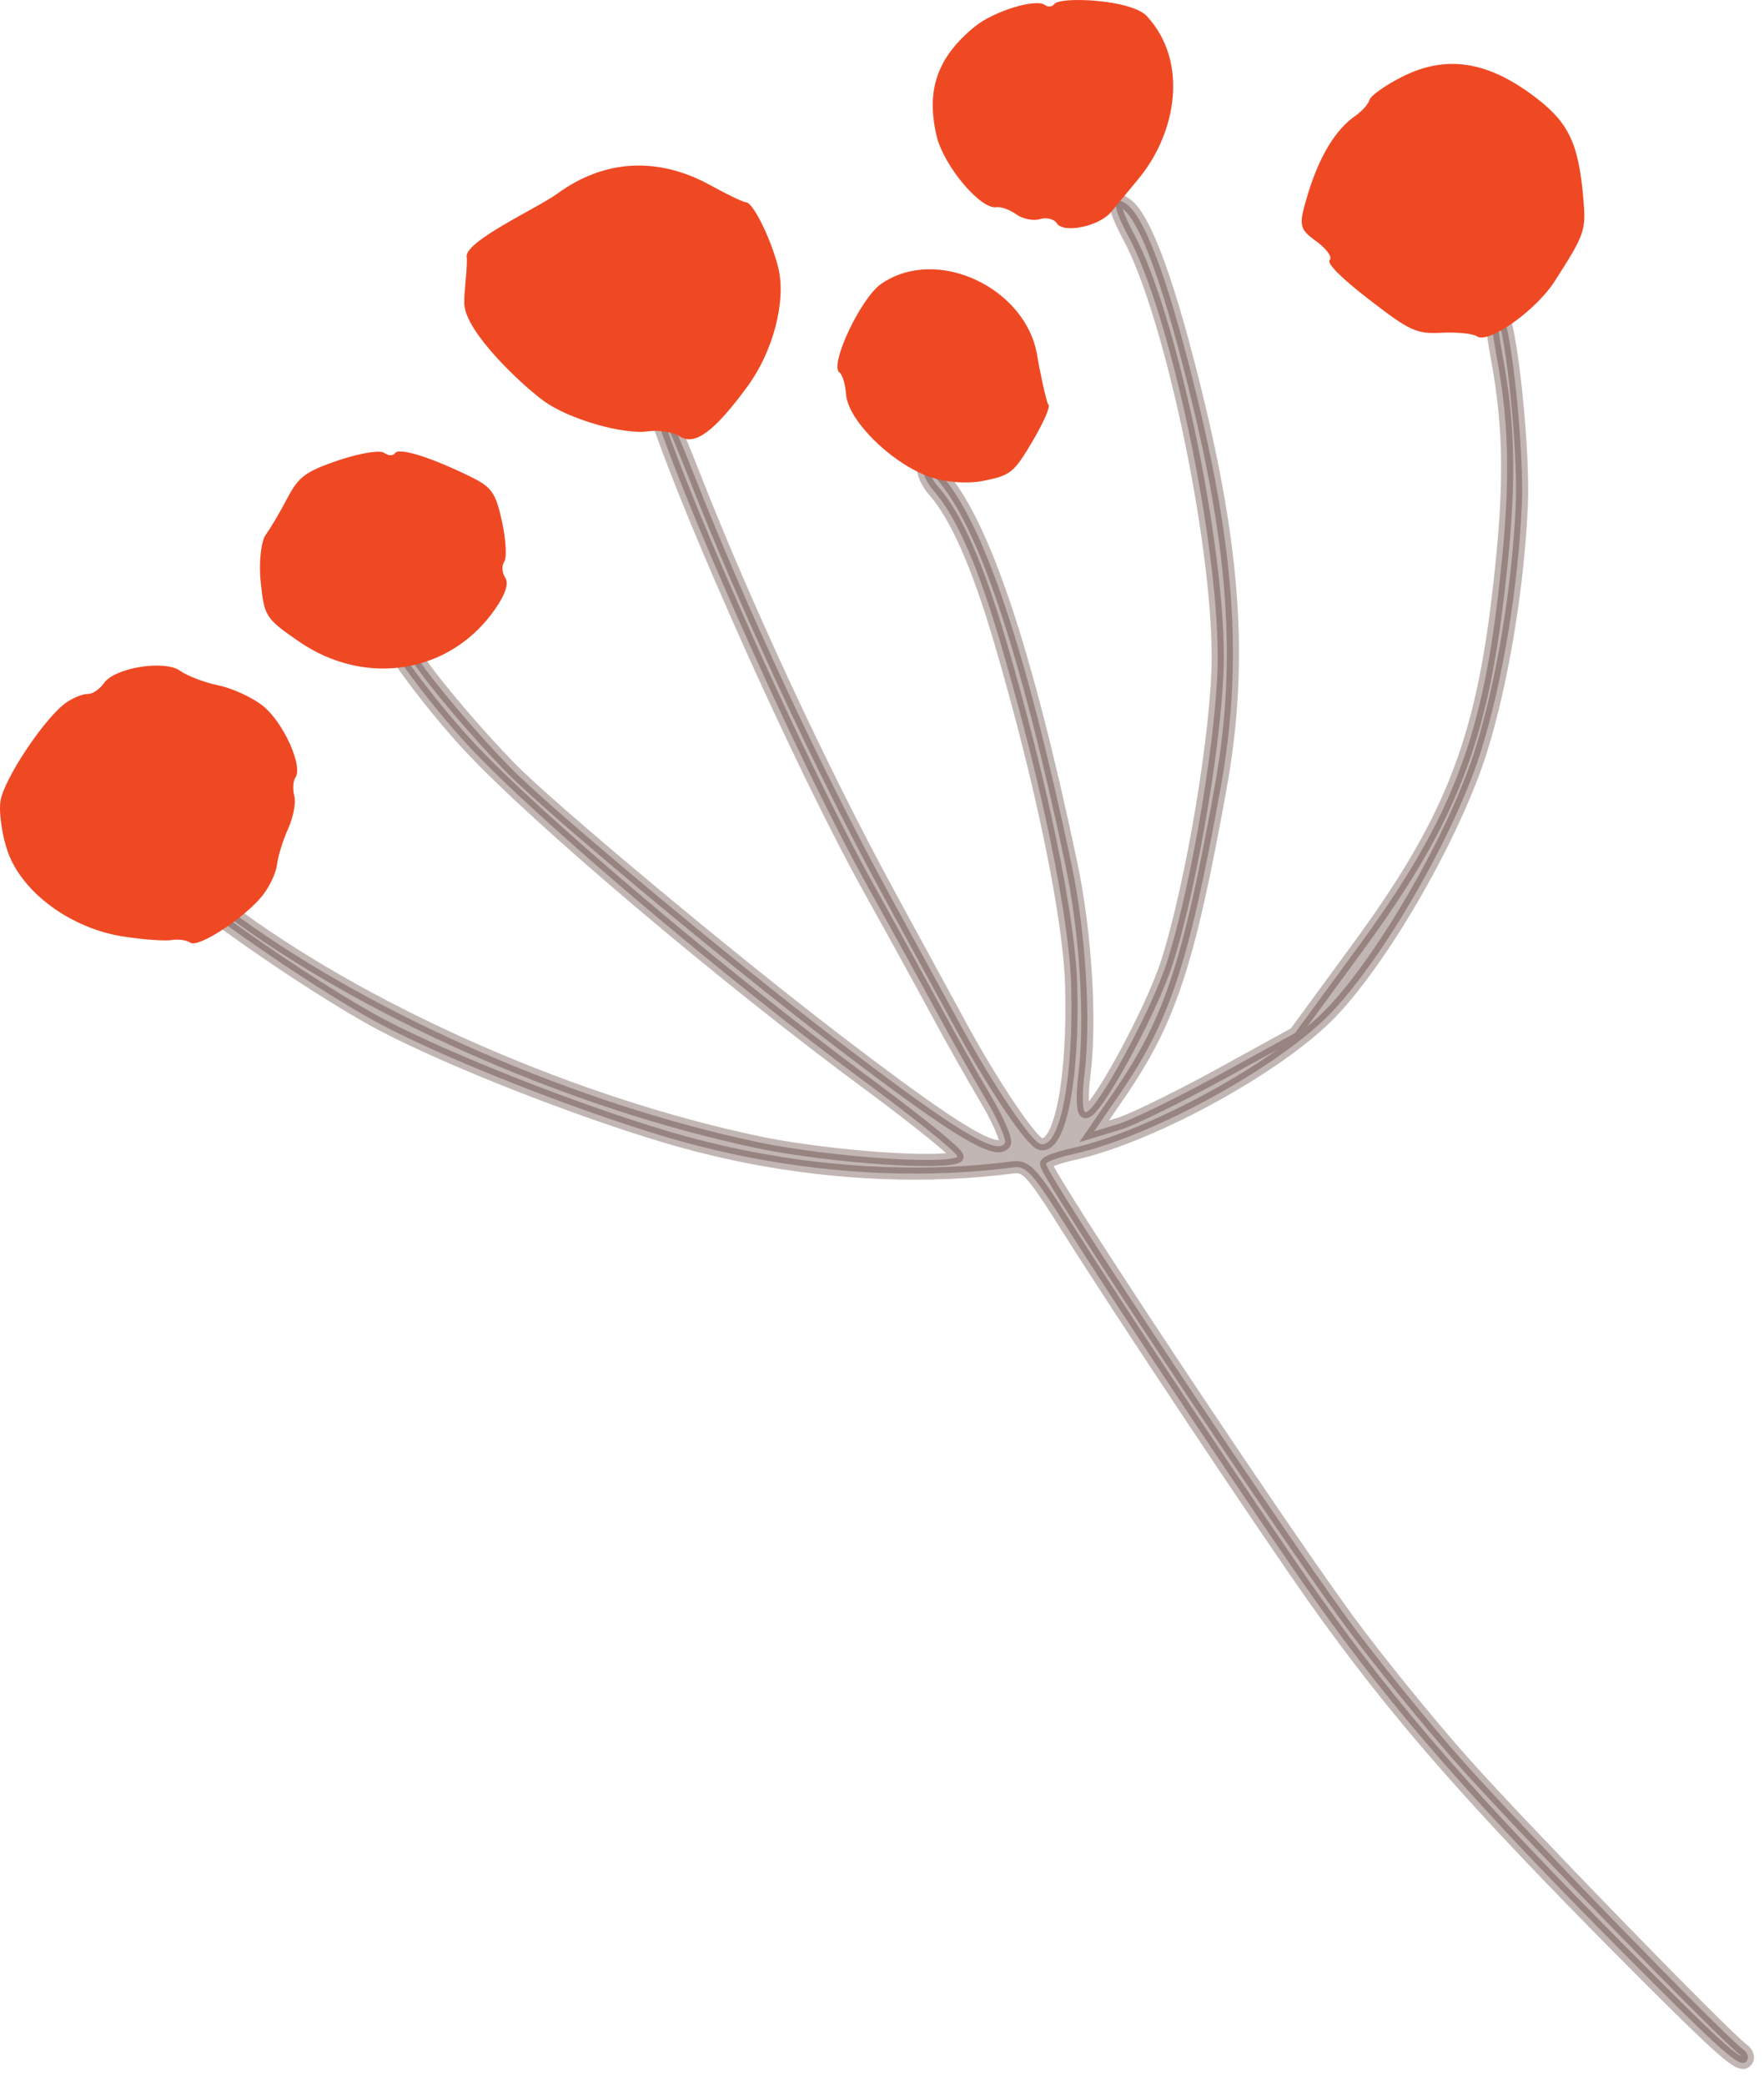
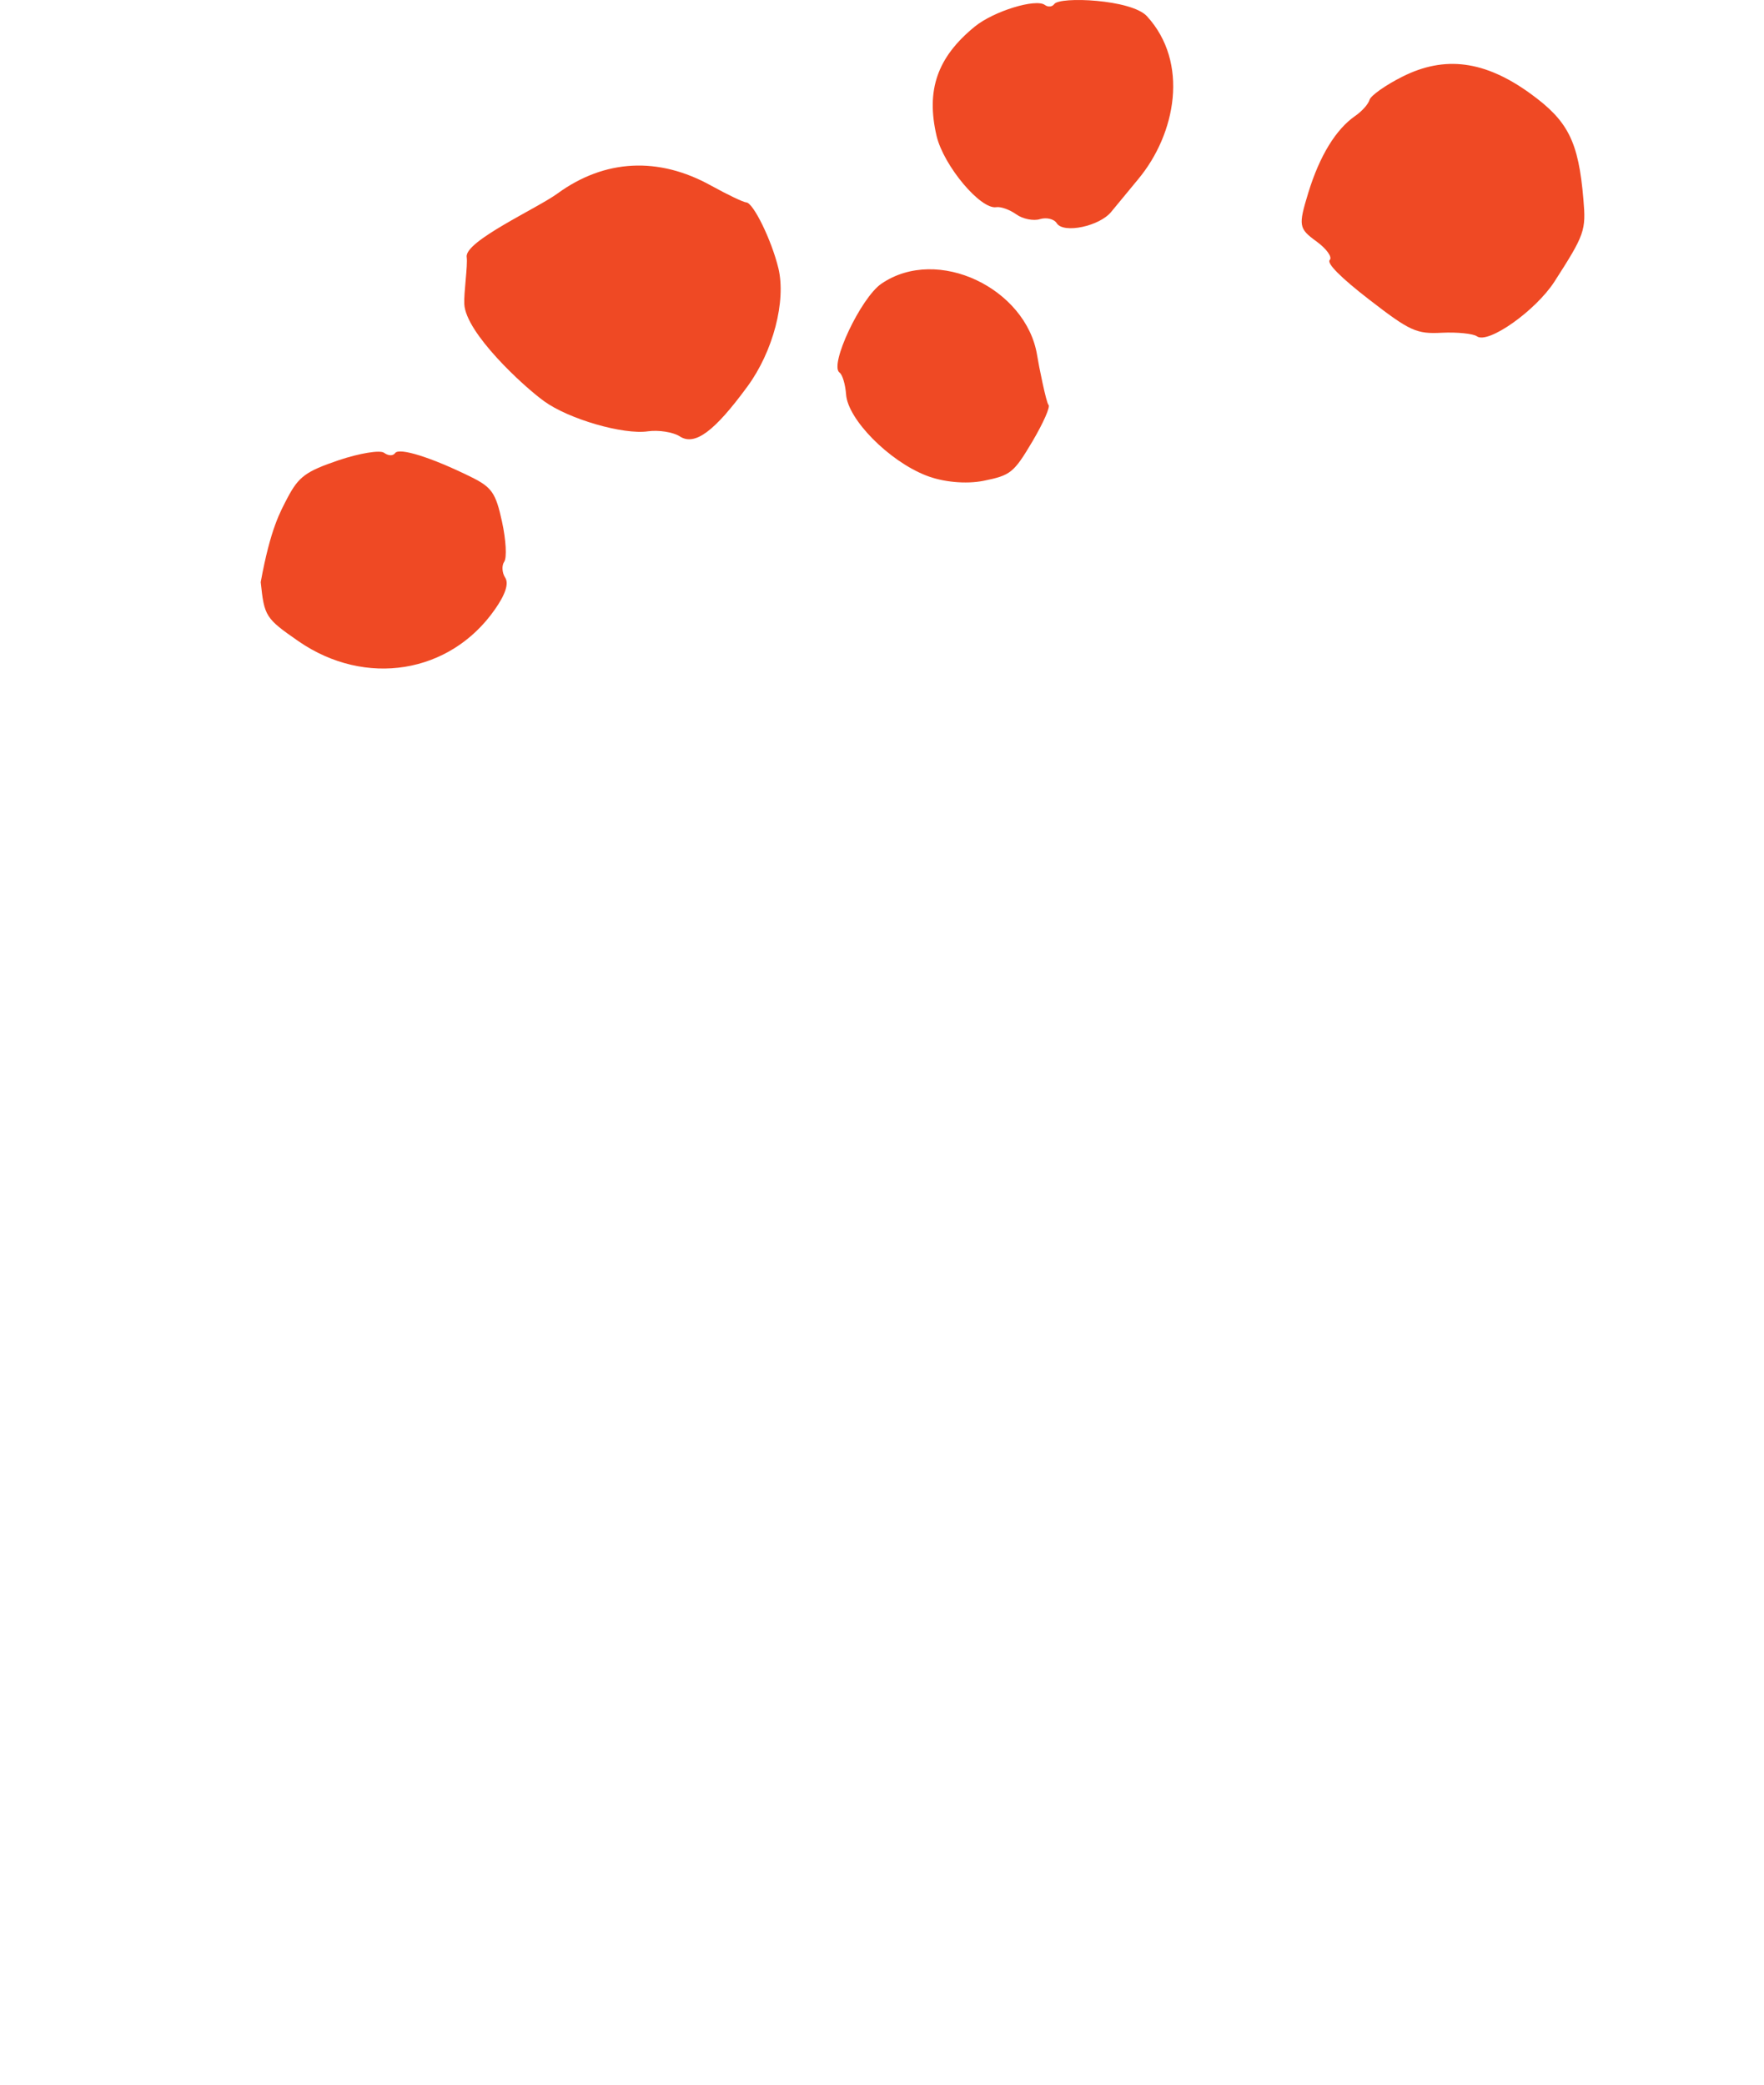
<svg xmlns="http://www.w3.org/2000/svg" width="110" height="130" viewBox="0 0 110 130" fill="none">
-   <path opacity="0.3" d="M69.807 12.501C69.919 12.52 70.067 12.604 70.253 12.734C71.462 13.608 73.006 17.914 74.773 25.288C77.07 34.914 77.451 41.731 76.112 49.152C74.113 60.2 72.96 63.669 69.76 68.319L68.226 70.551L69.751 70.086C70.588 69.835 73.434 68.44 76.019 67.026L80.753 64.422L84.594 59.177C90.378 51.291 92.341 46.362 93.428 37.025C94.2 30.459 94.172 26.795 93.326 22.229C92.908 19.95 92.861 18.704 93.15 18.76C93.27 18.788 93.456 19.039 93.698 19.551C94.303 20.834 95.047 28.199 94.898 31.501C94.675 36.606 93.689 42.549 92.368 46.79C90.75 51.951 86.416 59.549 83.078 63.083C79.888 66.459 71.918 70.848 66.989 71.955C65.975 72.178 65.213 72.457 65.231 72.587C65.362 73.434 79.349 94.526 84.036 100.952C85.803 103.37 89.067 107.397 91.317 109.926C94.944 113.999 107.564 126.982 108.717 127.819C108.978 128.014 109.08 128.312 108.931 128.507C108.857 128.609 108.764 128.665 108.615 128.637C108.001 128.516 106.439 127.019 101.436 121.997C91.792 112.307 86.919 106.727 81.915 99.659C78.67 95.065 69.853 81.822 66.552 76.568C64.748 73.694 64.181 72.922 63.567 72.801C63.437 72.773 63.306 72.783 63.158 72.801C57.95 73.48 52.268 73.257 46.725 72.178C44.977 71.834 43.237 71.406 41.536 70.904C35.807 69.193 28.004 66.115 23.857 63.938C19.3 61.548 9.823 54.862 10.204 54.313C10.223 54.285 10.27 54.276 10.344 54.295C10.828 54.388 12.502 55.448 14.919 57.196C23.513 63.427 35.965 68.83 47.199 71.211C47.357 71.248 47.525 71.276 47.692 71.313C51.942 72.141 58.657 72.625 59.698 72.15C59.893 72.057 57.41 70.03 54.202 67.659C45.135 60.963 33.38 51.012 29.195 46.492C26.712 43.804 23.894 39.982 23.708 39.043C23.661 38.81 23.727 38.718 23.866 38.745C24.238 38.82 25.186 39.787 26.061 41.07C27.102 42.623 29.762 45.757 31.808 47.85C34.337 50.435 45.386 59.661 52.258 64.915C57.95 69.267 60.823 71.211 62.032 71.453C62.349 71.518 62.544 71.462 62.655 71.304C62.795 71.109 62.237 69.825 61.428 68.468C60.609 67.091 59.233 64.645 58.34 62.981C57.457 61.344 55.634 58.024 54.323 55.671C48.929 46.027 39.443 24.089 40.475 23.624C40.485 23.624 40.485 23.624 40.494 23.624C40.773 23.68 41.973 26.256 43.247 29.52C46.399 37.602 51.235 48.008 55.429 55.718C57.299 59.149 59.382 62.971 60.042 64.19C62.032 67.807 64.32 71.192 64.878 71.341C64.887 71.341 64.897 71.341 64.906 71.35C66.115 71.583 66.961 67.194 66.794 61.428C66.673 57.178 64.934 48.761 62.367 40.019C60.972 35.267 59.614 32.189 58.247 30.636C57.773 30.096 57.485 29.445 57.596 29.129C57.652 28.953 57.736 28.869 57.866 28.897C58.043 28.934 58.312 29.176 58.731 29.659C61.363 32.654 64.004 40.568 66.794 53.792C67.705 58.089 68.049 63.622 67.622 67.026C67.473 68.198 67.491 69.221 67.659 69.342C67.668 69.351 67.677 69.351 67.687 69.351C68.291 69.472 71.788 63.064 72.764 60.014C74.336 55.094 75.945 45.432 75.936 40.931C75.926 33.528 72.96 19.55 70.393 14.798C69.565 13.264 69.361 12.418 69.807 12.501Z" fill="#340D04" stroke="#340D04" stroke-width="0.757" stroke-miterlimit="10" />
-   <path d="M4.169 43.786C4.625 43.479 5.192 43.265 5.48 43.274C5.759 43.293 6.215 42.977 6.485 42.595C7.163 41.628 10.27 41.135 11.237 41.833C11.674 42.149 12.762 42.568 13.636 42.744C14.501 42.921 15.784 43.516 16.417 44.037C17.672 45.051 18.909 47.794 18.425 48.482C18.277 48.696 18.24 49.208 18.351 49.626C18.463 50.054 18.295 50.947 17.97 51.672C17.644 52.397 17.337 53.383 17.272 53.932C17.198 54.481 16.789 55.336 16.324 55.903C15.171 57.298 12.344 59.13 11.869 58.786C11.655 58.628 11.125 58.554 10.725 58.619C10.307 58.693 8.986 58.6 7.712 58.405C4.439 57.912 1.37 55.662 0.477 53.095C0.124 52.09 -0.081 50.63 0.031 49.942C0.263 48.529 2.867 44.651 4.169 43.786Z" fill="#EF4924" />
-   <path d="M21.113 28.701C22.415 28.264 23.698 28.05 23.949 28.236C24.219 28.432 24.507 28.441 24.637 28.255C24.889 27.892 26.907 28.525 29.371 29.743C30.673 30.385 30.915 30.738 31.305 32.533C31.556 33.686 31.612 34.774 31.445 35.025C31.277 35.258 31.305 35.723 31.501 36.02C31.742 36.383 31.519 37.071 30.85 38.02C28.05 42.019 22.787 42.865 18.62 39.992C16.556 38.559 16.482 38.448 16.258 36.3C16.128 35.09 16.277 33.742 16.575 33.342C16.872 32.933 17.486 31.901 17.923 31.054C18.63 29.715 19.067 29.399 21.113 28.701Z" fill="#EF4924" />
+   <path d="M21.113 28.701C22.415 28.264 23.698 28.05 23.949 28.236C24.219 28.432 24.507 28.441 24.637 28.255C24.889 27.892 26.907 28.525 29.371 29.743C30.673 30.385 30.915 30.738 31.305 32.533C31.556 33.686 31.612 34.774 31.445 35.025C31.277 35.258 31.305 35.723 31.501 36.02C31.742 36.383 31.519 37.071 30.85 38.02C28.05 42.019 22.787 42.865 18.62 39.992C16.556 38.559 16.482 38.448 16.258 36.3C16.872 32.933 17.486 31.901 17.923 31.054C18.63 29.715 19.067 29.399 21.113 28.701Z" fill="#EF4924" />
  <path d="M34.756 12.073C37.704 9.925 41.061 9.748 44.353 11.581C45.367 12.139 46.353 12.613 46.539 12.622C46.976 12.65 48.111 14.966 48.538 16.723C49.031 18.769 48.213 21.922 46.604 24.107C44.539 26.925 43.321 27.818 42.391 27.213C41.973 26.944 41.071 26.804 40.401 26.897C38.867 27.12 35.463 26.135 33.928 25.019C32.626 24.079 29.046 20.769 28.953 18.965C28.916 18.248 29.176 16.565 29.102 16.026C28.962 15.04 33.51 12.985 34.756 12.073Z" fill="#EF4924" />
  <path d="M60.785 1.658C61.957 0.7 64.589 -0.109 65.156 0.309C65.352 0.458 65.621 0.43 65.742 0.253C66.077 -0.23 70.541 -0.044 71.517 1.007C74.168 3.89 73.331 8.344 70.978 11.171C70.374 11.897 69.62 12.817 69.304 13.199C68.579 14.11 66.319 14.584 65.9 13.924C65.733 13.654 65.259 13.543 64.85 13.664C64.45 13.794 63.771 13.654 63.371 13.366C62.971 13.078 62.404 12.873 62.125 12.92C61.148 13.078 58.851 10.344 58.405 8.484C57.735 5.619 58.442 3.573 60.785 1.658Z" fill="#EF4924" />
  <path d="M54.964 17.691C58.479 15.291 64.003 18.007 64.673 22.154C64.766 22.759 65.249 25.14 65.38 25.242C65.519 25.344 65.063 26.367 64.385 27.52C63.213 29.492 63.027 29.641 61.325 29.985C60.237 30.199 58.805 30.069 57.745 29.65C55.419 28.739 52.862 26.144 52.76 24.591C52.713 23.977 52.537 23.363 52.351 23.233C51.7 22.768 53.681 18.565 54.964 17.691Z" fill="#EF4924" />
  <path d="M84.51 7.228C84.928 6.94 85.328 6.494 85.403 6.224C85.477 5.963 86.407 5.303 87.449 4.782C90.09 3.452 92.591 3.778 95.428 5.833C97.79 7.544 98.432 8.818 98.739 12.436C98.906 14.38 98.822 14.622 96.934 17.56C95.763 19.374 92.796 21.476 92.099 20.973C91.866 20.806 90.862 20.704 89.922 20.75C88.332 20.834 87.932 20.657 85.384 18.686C83.626 17.328 82.715 16.416 82.92 16.212C83.096 16.035 82.715 15.505 82.083 15.049C80.985 14.25 80.957 14.073 81.581 12.027C82.287 9.721 83.301 8.065 84.51 7.228Z" fill="#EF4924" />
</svg>